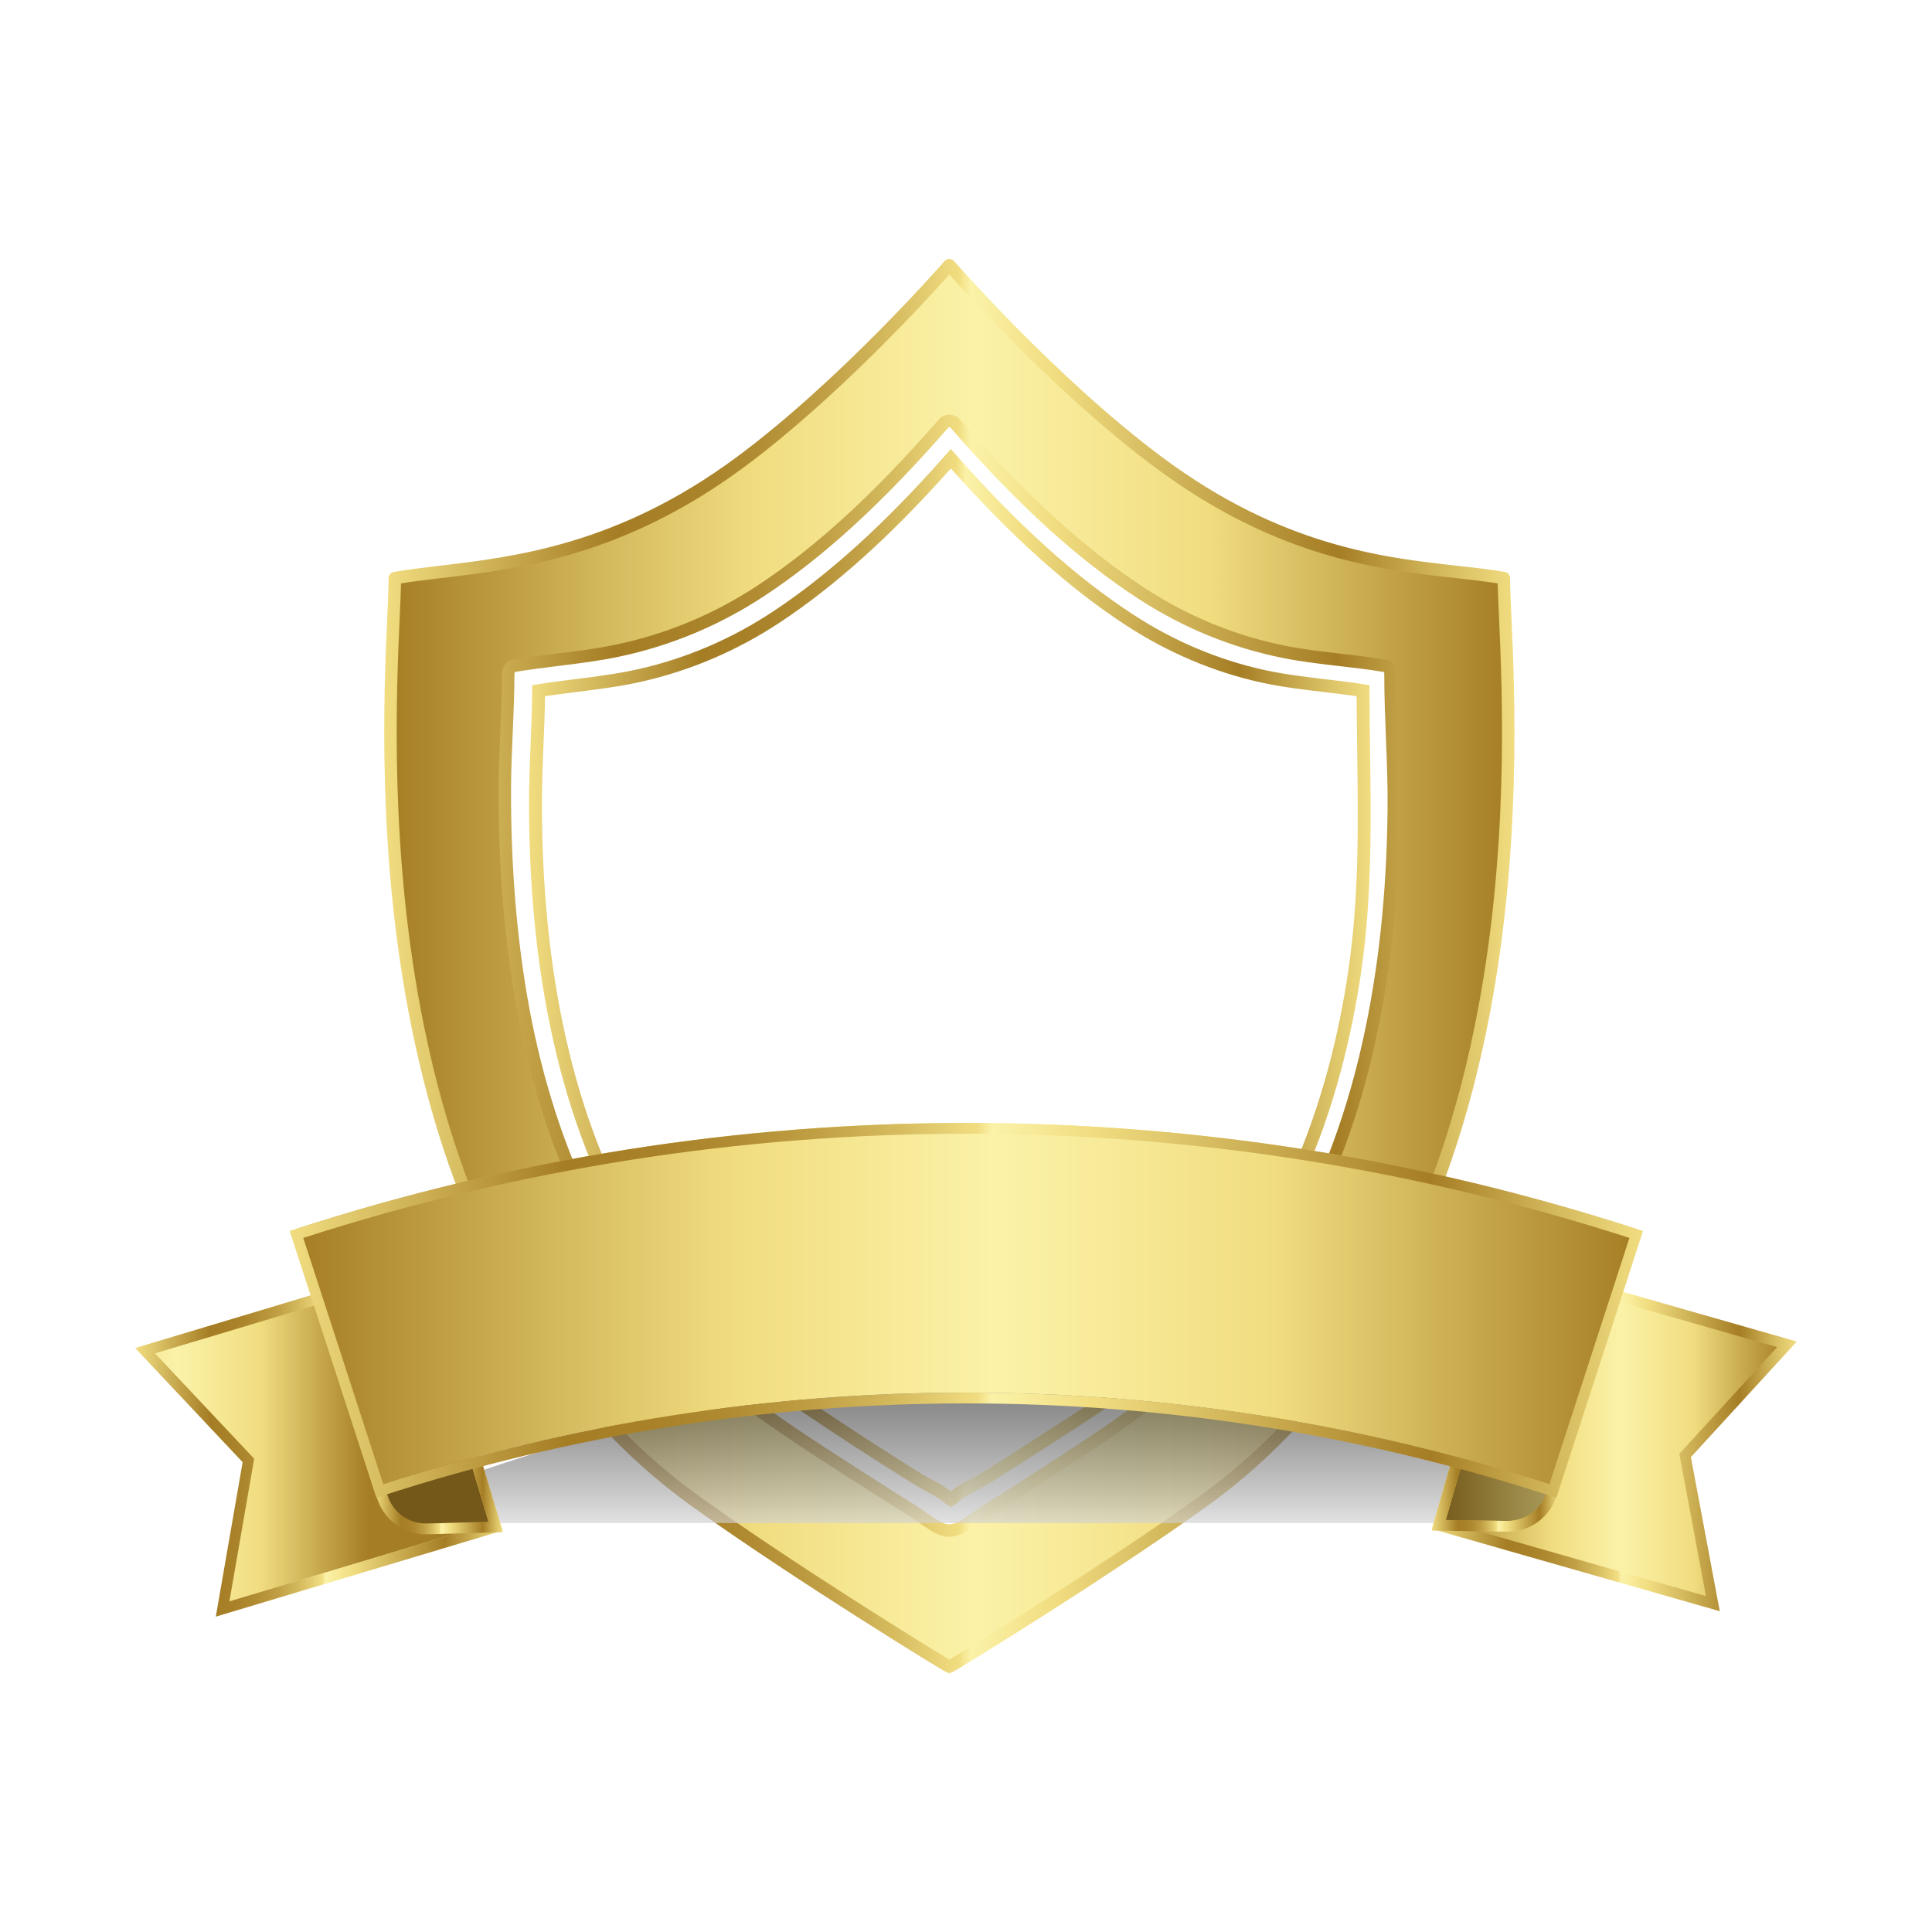
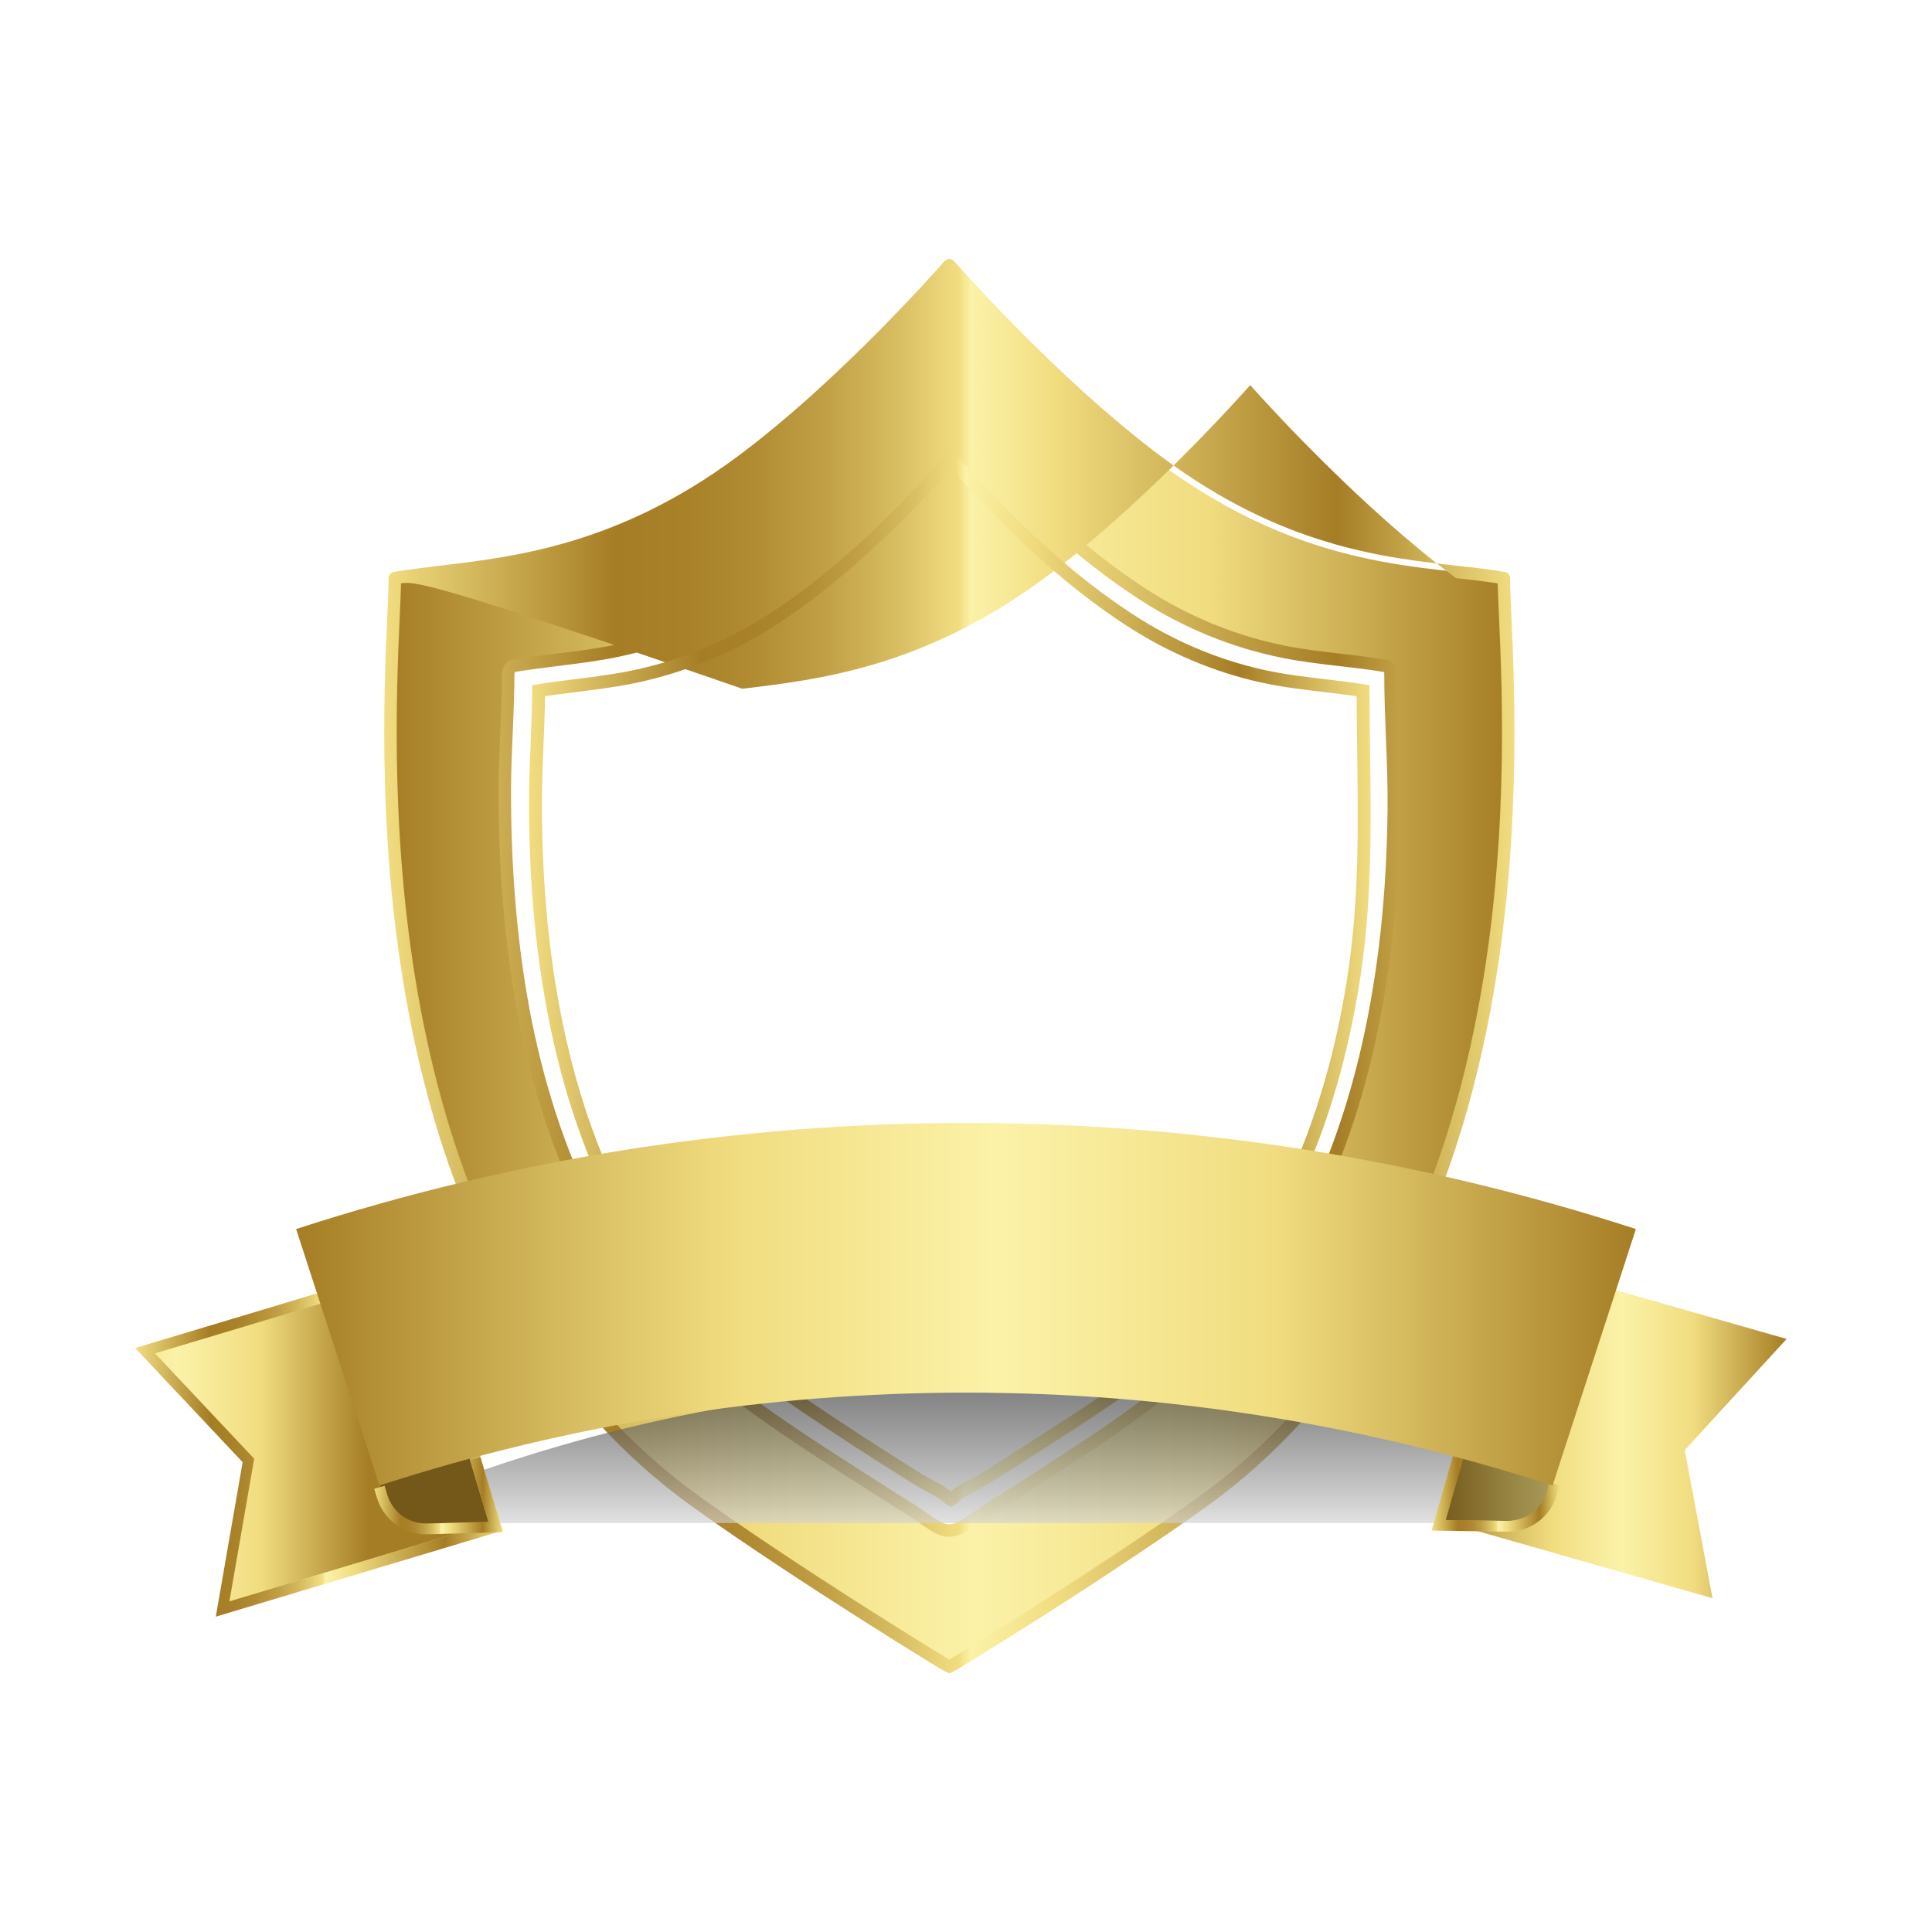
<svg xmlns="http://www.w3.org/2000/svg" version="1.1" x="0px" y="0px" viewBox="0 0 1200 1200" style="enable-background:new 0 0 1200 1200;" xml:space="preserve">
  <g id="background">
    <rect style="fill:#FFFFFF;" width="1200" height="1200" />
  </g>
  <g id="Object">
    <g>
      <g>
        <g>
          <linearGradient id="SVGID_1_" gradientUnits="userSpaceOnUse" x1="242.53" y1="599.952" x2="936.789" y2="599.952">
            <stop offset="0" style="stop-color:#A57D24" />
            <stop offset="0.211" style="stop-color:#D8BE62" />
            <stop offset="0.328" style="stop-color:#F1DD80" />
            <stop offset="0.524" style="stop-color:#FBF2A8" />
            <stop offset="0.73" style="stop-color:#F1DD80" />
            <stop offset="1" style="stop-color:#A57D24" />
          </linearGradient>
          <path style="fill:url(#SVGID_1_);" d="M934.086,359.086c-46.544-8.303-121.85-3.042-214.285-71.807      C653.067,237.633,589.66,164.664,589.66,164.664s-64.138,73.837-130.141,122.615c-90.582,66.941-167.741,63.504-214.285,71.807      c0.315,52.061-40.865,410.131,187.499,573.909C495,977.651,589.21,1035.407,589.66,1035.239      c0.449,0.168,94.66-57.587,156.927-102.244C974.95,769.218,933.771,411.147,934.086,359.086z M865.714,503.396      c-0.564,48.246-5.014,96.65-15.475,143.802c-10.54,47.507-27.428,94.124-53.329,135.498      c-29.1,46.485-68.508,79.647-113.57,109.938c-23.388,15.721-47.108,30.959-71.027,45.859      c-7.389,4.603-17.483,14.618-26.396,11.597c-6.451-2.186-13.169-8.02-18.911-11.597c-10.223-6.368-20.399-12.811-30.536-19.314      c-26.052-16.712-52.304-33.489-77.072-52.076c-80.775-60.616-121.284-156.971-136.852-254.265      c-6.522-40.761-9.139-82.065-8.996-123.323c0.082-23.761,2.128-47.496,2.106-71.237c-0.002-1.989,1.507-4.363,3.591-4.717      c21.489-3.65,43.27-4.969,64.632-9.495c31.756-6.727,61.706-19.289,88.806-37.171c42.447-28.009,80.16-65.717,113.515-103.984      c1.651-1.895,5.263-1.898,6.918,0c33.98,38.968,72.56,77.405,115.962,105.691c27.084,17.651,56.976,30.007,88.681,36.326      c20.613,4.107,41.618,5.13,62.31,8.633c2.45,0.415,3.503,2.138,3.521,4.005c0.03,0.233,0.07,0.459,0.07,0.713      C863.637,446.659,866.046,474.978,865.714,503.396z" />
          <g>
            <linearGradient id="SVGID_00000116231012709172553390000005133965289223990462_" gradientUnits="userSpaceOnUse" x1="238.656" y1="600" x2="940.663" y2="600">
              <stop offset="0" style="stop-color:#F1DD80" />
              <stop offset="0.204" style="stop-color:#A57D24" />
              <stop offset="0.268" style="stop-color:#A88128" />
              <stop offset="0.329" style="stop-color:#B18C33" />
              <stop offset="0.39" style="stop-color:#C1A045" />
              <stop offset="0.45" style="stop-color:#D6BB5F" />
              <stop offset="0.508" style="stop-color:#F1DD80" />
              <stop offset="0.519" style="stop-color:#FBF2A8" />
              <stop offset="0.593" style="stop-color:#F1DD80" />
              <stop offset="0.843" style="stop-color:#A57D24" />
              <stop offset="0.944" style="stop-color:#D8BE62" />
              <stop offset="1" style="stop-color:#F1DD80" />
            </linearGradient>
-             <path style="fill:url(#SVGID_00000116231012709172553390000005133965289223990462_);" d="M589.467,1039.139       c-0.42,0-0.75-0.123-1.168-0.28l0.038-0.101c-2.1-0.868-6.263-3.439-16.661-9.853c-6.85-4.227-21.076-13.058-39.376-24.717       c-28.334-18.053-68.999-44.511-101.822-68.052c-88.746-63.647-147.529-163.681-174.71-297.326       c-21.902-107.682-17.363-208.449-15.18-256.878c0.451-10.012,0.808-17.922,0.778-22.823c-0.012-1.881,1.334-3.499,3.187-3.829       c8.607-1.536,18.35-2.686,28.661-3.905c46.752-5.526,110.779-13.091,184.004-67.206       c64.89-47.955,128.884-121.304,129.521-122.039c1.47-1.692,4.373-1.692,5.838,0c0.632,0.725,63.911,73.231,129.531,122.047       c74.177,55.183,137.139,62.146,183.111,67.232c10.619,1.176,20.648,2.286,29.545,3.872c1.853,0.33,3.197,1.949,3.187,3.829       c-0.03,4.902,0.327,12.811,0.778,22.823c2.183,48.428,6.722,149.195-15.18,256.878       c-27.181,133.645-85.964,233.679-174.71,297.326c-32.823,23.541-73.487,50-101.822,68.052       c-18.294,11.656-32.523,20.49-39.376,24.717c-10.4,6.417-14.566,8.987-16.663,9.856l0.035,0.101       c-0.478,0.176-0.851,0.307-1.354,0.269C589.593,1039.136,589.53,1039.139,589.467,1039.139z M249.075,362.355       c-0.088,4.992-0.393,11.769-0.76,19.928c-2.168,48.116-6.679,148.241,15.032,254.987       c26.781,131.669,84.529,230.109,171.639,292.583c57.428,41.188,141.547,93.202,154.676,100.956       c13.134-7.759,97.27-59.787,154.673-100.956c87.109-62.474,144.858-160.914,171.639-292.583       c21.711-106.746,17.199-206.871,15.032-254.987c-0.368-8.159-0.672-14.934-0.76-19.926c-7.865-1.269-16.643-2.24-25.875-3.26       c-46.85-5.183-111.015-12.28-186.877-68.717c-58.252-43.333-114.575-105.034-127.832-119.879       c-13.33,14.941-70.18,77.274-127.845,119.887c-74.875,55.337-140.082,63.042-187.693,68.667       C265.186,360.112,256.682,361.116,249.075,362.355z M589.379,954.522c-1.561,0-3.129-0.234-4.703-0.768       c-4.972-1.684-9.705-5.035-14.282-8.275c-1.921-1.359-3.738-2.646-5.433-3.701c-9.896-6.165-20.185-12.675-30.582-19.344       l-1.76-1.13c-25.182-16.152-51.22-32.853-75.544-51.107c-91.361-68.563-125.662-177.464-138.348-256.747       c-6.155-38.462-9.196-80.164-9.045-123.948c0.04-11.656,0.556-23.46,1.057-34.874c0.521-11.928,1.06-24.258,1.05-36.347       c-0.005-3.545,2.598-7.814,6.81-8.532c9.133-1.553,18.428-2.699,27.415-3.809c12.22-1.51,24.858-3.071,37.065-5.657       c31.262-6.621,60.694-18.941,87.477-36.617c36.433-24.039,72.254-56.862,112.73-103.294c1.521-1.747,3.842-2.749,6.369-2.749       c0.003,0,0.003,0,0.005,0c2.525,0,4.849,1.002,6.372,2.746c41.259,47.316,77.85,80.68,115.159,104.994       c26.945,17.559,56.326,29.595,87.326,35.773c11.273,2.246,22.939,3.587,34.218,4.886c9.174,1.055,18.662,2.147,27.979,3.726       c3.968,0.67,6.586,3.605,6.737,7.51c0.05,0.375,0.078,0.687,0.078,1.02c-0.013,13.272,0.521,26.788,1.037,39.862       c0.587,14.82,1.191,30.149,1.015,45.302c-0.619,52.864-5.71,100.163-15.565,144.596       c-11.57,52.139-29.679,98.136-53.826,136.711c-25.761,41.151-60.062,74.376-114.691,111.096       c-22.088,14.845-45.36,29.872-71.141,45.934c-1.516,0.942-3.217,2.178-5.017,3.487       C603.545,949.471,596.581,954.522,589.379,954.522z M589.691,265.351c-0.239,0-0.486,0.043-0.604,0.131       c-40.919,46.946-77.239,80.204-114.271,104.639c-27.596,18.211-57.922,30.904-90.135,37.729       c-12.532,2.653-25.336,4.234-37.717,5.762c-8.904,1.1-18.108,2.238-27.068,3.759c-0.083,0.086-0.373,0.622-0.373,0.901       c0.01,12.26-0.534,24.681-1.057,36.692c-0.496,11.339-1.009,23.063-1.05,34.562c-0.151,43.369,2.86,84.65,8.95,122.699       c12.459,77.876,46.057,184.772,135.352,251.782c24.097,18.085,50.015,34.708,75.076,50.785l1.762,1.13       c10.367,6.654,20.628,13.141,30.494,19.289c1.888,1.176,3.794,2.525,5.813,3.955c4.124,2.92,8.391,5.939,12.295,7.26       c5.05,1.724,11.741-3.142,17.637-7.422c1.916-1.392,3.726-2.706,5.473-3.794c25.703-16.014,48.902-30.99,70.915-45.788       c53.67-36.075,87.301-68.609,112.45-108.78c23.679-37.825,41.453-83.006,52.829-134.284       c9.74-43.905,14.773-90.684,15.384-143.01c0.176-14.956-0.425-30.182-1.007-44.907c-0.519-13.149-1.057-26.746-1.045-40.169       c-0.02-0.154-0.068-0.521-0.07-0.675c0.04-0.126-0.05-0.186-0.302-0.229c-9.113-1.541-18.498-2.621-27.571-3.665       c-11.434-1.317-23.259-2.676-34.844-4.987c-31.972-6.372-62.265-18.778-90.04-36.876       c-37.921-24.716-75.023-58.521-116.763-106.391C590.114,265.387,589.905,265.351,589.691,265.351z" />
+             <path style="fill:url(#SVGID_00000116231012709172553390000005133965289223990462_);" d="M589.467,1039.139       c-0.42,0-0.75-0.123-1.168-0.28l0.038-0.101c-2.1-0.868-6.263-3.439-16.661-9.853c-6.85-4.227-21.076-13.058-39.376-24.717       c-28.334-18.053-68.999-44.511-101.822-68.052c-88.746-63.647-147.529-163.681-174.71-297.326       c-21.902-107.682-17.363-208.449-15.18-256.878c0.451-10.012,0.808-17.922,0.778-22.823c-0.012-1.881,1.334-3.499,3.187-3.829       c8.607-1.536,18.35-2.686,28.661-3.905c46.752-5.526,110.779-13.091,184.004-67.206       c64.89-47.955,128.884-121.304,129.521-122.039c1.47-1.692,4.373-1.692,5.838,0c0.632,0.725,63.911,73.231,129.531,122.047       c74.177,55.183,137.139,62.146,183.111,67.232c10.619,1.176,20.648,2.286,29.545,3.872c1.853,0.33,3.197,1.949,3.187,3.829       c-0.03,4.902,0.327,12.811,0.778,22.823c2.183,48.428,6.722,149.195-15.18,256.878       c-27.181,133.645-85.964,233.679-174.71,297.326c-32.823,23.541-73.487,50-101.822,68.052       c-18.294,11.656-32.523,20.49-39.376,24.717c-10.4,6.417-14.566,8.987-16.663,9.856l0.035,0.101       c-0.478,0.176-0.851,0.307-1.354,0.269C589.593,1039.136,589.53,1039.139,589.467,1039.139z M249.075,362.355       c-0.088,4.992-0.393,11.769-0.76,19.928c-2.168,48.116-6.679,148.241,15.032,254.987       c26.781,131.669,84.529,230.109,171.639,292.583c57.428,41.188,141.547,93.202,154.676,100.956       c13.134-7.759,97.27-59.787,154.673-100.956c87.109-62.474,144.858-160.914,171.639-292.583       c21.711-106.746,17.199-206.871,15.032-254.987c-0.368-8.159-0.672-14.934-0.76-19.926c-7.865-1.269-16.643-2.24-25.875-3.26       c-58.252-43.333-114.575-105.034-127.832-119.879       c-13.33,14.941-70.18,77.274-127.845,119.887c-74.875,55.337-140.082,63.042-187.693,68.667       C265.186,360.112,256.682,361.116,249.075,362.355z M589.379,954.522c-1.561,0-3.129-0.234-4.703-0.768       c-4.972-1.684-9.705-5.035-14.282-8.275c-1.921-1.359-3.738-2.646-5.433-3.701c-9.896-6.165-20.185-12.675-30.582-19.344       l-1.76-1.13c-25.182-16.152-51.22-32.853-75.544-51.107c-91.361-68.563-125.662-177.464-138.348-256.747       c-6.155-38.462-9.196-80.164-9.045-123.948c0.04-11.656,0.556-23.46,1.057-34.874c0.521-11.928,1.06-24.258,1.05-36.347       c-0.005-3.545,2.598-7.814,6.81-8.532c9.133-1.553,18.428-2.699,27.415-3.809c12.22-1.51,24.858-3.071,37.065-5.657       c31.262-6.621,60.694-18.941,87.477-36.617c36.433-24.039,72.254-56.862,112.73-103.294c1.521-1.747,3.842-2.749,6.369-2.749       c0.003,0,0.003,0,0.005,0c2.525,0,4.849,1.002,6.372,2.746c41.259,47.316,77.85,80.68,115.159,104.994       c26.945,17.559,56.326,29.595,87.326,35.773c11.273,2.246,22.939,3.587,34.218,4.886c9.174,1.055,18.662,2.147,27.979,3.726       c3.968,0.67,6.586,3.605,6.737,7.51c0.05,0.375,0.078,0.687,0.078,1.02c-0.013,13.272,0.521,26.788,1.037,39.862       c0.587,14.82,1.191,30.149,1.015,45.302c-0.619,52.864-5.71,100.163-15.565,144.596       c-11.57,52.139-29.679,98.136-53.826,136.711c-25.761,41.151-60.062,74.376-114.691,111.096       c-22.088,14.845-45.36,29.872-71.141,45.934c-1.516,0.942-3.217,2.178-5.017,3.487       C603.545,949.471,596.581,954.522,589.379,954.522z M589.691,265.351c-0.239,0-0.486,0.043-0.604,0.131       c-40.919,46.946-77.239,80.204-114.271,104.639c-27.596,18.211-57.922,30.904-90.135,37.729       c-12.532,2.653-25.336,4.234-37.717,5.762c-8.904,1.1-18.108,2.238-27.068,3.759c-0.083,0.086-0.373,0.622-0.373,0.901       c0.01,12.26-0.534,24.681-1.057,36.692c-0.496,11.339-1.009,23.063-1.05,34.562c-0.151,43.369,2.86,84.65,8.95,122.699       c12.459,77.876,46.057,184.772,135.352,251.782c24.097,18.085,50.015,34.708,75.076,50.785l1.762,1.13       c10.367,6.654,20.628,13.141,30.494,19.289c1.888,1.176,3.794,2.525,5.813,3.955c4.124,2.92,8.391,5.939,12.295,7.26       c5.05,1.724,11.741-3.142,17.637-7.422c1.916-1.392,3.726-2.706,5.473-3.794c25.703-16.014,48.902-30.99,70.915-45.788       c53.67-36.075,87.301-68.609,112.45-108.78c23.679-37.825,41.453-83.006,52.829-134.284       c9.74-43.905,14.773-90.684,15.384-143.01c0.176-14.956-0.425-30.182-1.007-44.907c-0.519-13.149-1.057-26.746-1.045-40.169       c-0.02-0.154-0.068-0.521-0.07-0.675c0.04-0.126-0.05-0.186-0.302-0.229c-9.113-1.541-18.498-2.621-27.571-3.665       c-11.434-1.317-23.259-2.676-34.844-4.987c-31.972-6.372-62.265-18.778-90.04-36.876       c-37.921-24.716-75.023-58.521-116.763-106.391C590.114,265.387,589.905,265.351,589.691,265.351z" />
          </g>
        </g>
-         <path style="fill:#FFFFFF;" d="M786.9,416.13c-29.855-6.621-58.187-18.826-83.794-35.514     c-42.057-27.409-79.561-64.062-112.771-101.749c-32.584,36.992-69.238,72.93-110.363,100.068     c-26.157,17.26-55.172,29.763-85.739,36.703c-21.2,4.812-42.808,6.284-64.208,9.687c-0.19,24.725-2.164,49.424-2.031,74.181     c0.245,45.487,3.91,91.083,13.032,135.691c9.409,46.014,24.587,91.174,48.426,131.8c27.41,46.713,64.984,80.393,109.435,110.463     c23.407,15.834,47.18,31.135,71.144,46.112c6,3.75,14.275,7.11,19.412,11.97c0.233,0.22,0.565,0.429,0.922,0.62     c0.329-0.178,0.636-0.382,0.861-0.62c5.005-5.315,14.727-9.038,20.91-12.908c10.542-6.598,21.038-13.271,31.488-20.014     c25.076-16.18,50.667-32.254,74.185-50.668c76.788-60.125,113.518-154.715,127.438-248.652     c8.847-59.703,5.476-118.17,5.371-177.971C829.393,421.995,807.948,420.798,786.9,416.13z" />
      </g>
      <linearGradient id="SVGID_00000100373883238397470130000006984107020907601066_" gradientUnits="userSpaceOnUse" x1="328.556" y1="607.435" x2="851.332" y2="607.435">
        <stop offset="0" style="stop-color:#F1DD80" />
        <stop offset="0.204" style="stop-color:#A57D24" />
        <stop offset="0.268" style="stop-color:#A88128" />
        <stop offset="0.329" style="stop-color:#B18C33" />
        <stop offset="0.39" style="stop-color:#C1A045" />
        <stop offset="0.45" style="stop-color:#D6BB5F" />
        <stop offset="0.508" style="stop-color:#F1DD80" />
        <stop offset="0.519" style="stop-color:#FBF2A8" />
        <stop offset="0.593" style="stop-color:#F1DD80" />
        <stop offset="0.843" style="stop-color:#A57D24" />
        <stop offset="0.944" style="stop-color:#D8BE62" />
        <stop offset="1" style="stop-color:#F1DD80" />
      </linearGradient>
      <path style="fill:url(#SVGID_00000100373883238397470130000006984107020907601066_);" d="M590.646,936.002l-1.904-1.026    c-0.719-0.388-1.271-0.77-1.737-1.201c-2.99-2.831-7.448-5.215-11.758-7.524c-2.279-1.218-4.633-2.478-6.729-3.787    c-25.949-16.217-48.879-31.078-70.098-45.436c-50.85-34.397-84.42-68.306-108.853-109.944    c-21.736-37.039-37.92-81.069-48.103-130.864c-8.413-41.145-12.634-85.059-12.9-134.247c-0.07-13.275,0.477-26.703,1.007-39.693    c0.447-10.931,0.908-22.237,0.991-33.325l0.027-3.394l3.351-0.531c7.761-1.234,15.648-2.225,23.274-3.181    c13.07-1.643,26.588-3.34,39.623-6.298c29.5-6.697,57.429-18.654,83.014-35.539c34.82-22.975,70.065-54.945,107.754-97.733    l3.006-3.41l3.004,3.41c38.475,43.658,74.491,76.164,110.108,99.374c25.295,16.486,52.58,28.053,81.102,34.378l0,0    c12.631,2.802,25.728,4.35,38.394,5.848c7.874,0.932,16.015,1.894,24.029,3.152l3.381,0.531l0.005,3.418    c0.022,12.416,0.189,24.971,0.353,37.115c0.603,45.185,1.228,91.909-5.678,138.536c-11.306,76.291-42.489,181.095-126.842,247.146    c-20.807,16.292-43.453,30.86-65.354,44.951l-7.914,5.097c-10.304,6.648-20.742,13.283-31.019,19.716    c-2.139,1.339-4.566,2.602-7.133,3.936c-4.822,2.508-9.808,5.102-12.645,8.111c-0.493,0.525-1.099,0.978-1.853,1.385    L590.646,936.002z M338.534,432.424c-0.143,10.11-0.558,20.298-0.962,30.181c-0.525,12.898-1.07,26.235-0.999,39.324    c0.264,48.658,4.428,92.06,12.739,132.685c10.005,48.93,25.874,92.135,47.16,128.418c23.8,40.555,56.623,73.667,106.434,107.363    c21.138,14.301,43.99,29.112,69.855,45.274c1.867,1.166,4.003,2.309,6.263,3.521c3.984,2.131,8.084,4.323,11.508,7.052    c3.664-3.114,8.483-5.619,12.817-7.874c2.422-1.258,4.711-2.449,6.578-3.618c10.247-6.414,20.653-13.03,30.927-19.656l7.922-5.105    c21.747-13.992,44.235-28.457,64.748-44.523c82.276-64.422,112.767-167.165,123.857-242.012    c6.815-45.988,6.223-90.32,5.592-137.254c-0.146-11.047-0.299-22.439-0.342-33.769c-6.786-0.994-13.668-1.807-20.357-2.599    c-12.863-1.519-26.162-3.092-39.186-5.98l0,0c-29.465-6.535-57.639-18.477-83.742-35.488    c-35.297-23.005-70.9-54.889-108.737-97.396c-37.037,41.63-71.859,72.972-106.348,95.729    c-26.394,17.418-55.212,29.753-85.654,36.665c-13.418,3.047-27.134,4.768-40.399,6.433    C351.747,430.605,345.096,431.44,338.534,432.424z" />
      <g>
        <g style="opacity:0.65;">
          <defs>
            <filter id="Adobe_OpacityMaskFilter" filterUnits="userSpaceOnUse" x="271.573" y="859.204" width="696.33" height="86.766">
              <feFlood style="flood-color:white;flood-opacity:1" result="back" />
              <feBlend in="SourceGraphic" in2="back" mode="normal" />
            </filter>
          </defs>
          <mask maskUnits="userSpaceOnUse" x="271.573" y="859.204" width="696.33" height="86.766" id="SVGID_00000116221407051044085910000011465309863864006051_">
            <g style="filter:url(#Adobe_OpacityMaskFilter);">
              <defs>
                <filter id="Adobe_OpacityMaskFilter_00000006683440443854297690000016012019143482128804_" filterUnits="userSpaceOnUse" x="271.573" y="859.204" width="696.33" height="86.766">
                  <feFlood style="flood-color:white;flood-opacity:1" result="back" />
                  <feBlend in="SourceGraphic" in2="back" mode="normal" />
                </filter>
              </defs>
              <mask maskUnits="userSpaceOnUse" x="271.573" y="859.204" width="696.33" height="86.766" id="SVGID_00000116221407051044085910000011465309863864006051_">
                <g style="filter:url(#Adobe_OpacityMaskFilter_00000006683440443854297690000016012019143482128804_);">
							</g>
              </mask>
              <linearGradient id="SVGID_00000032621169470791201810000014795830310710227110_" gradientUnits="userSpaceOnUse" x1="619.738" y1="967.728" x2="619.738" y2="801.001">
                <stop offset="0" style="stop-color:#000000" />
                <stop offset="0.01" style="stop-color:#040404" />
                <stop offset="0.229" style="stop-color:#4F4F4F" />
                <stop offset="0.434" style="stop-color:#8D8D8D" />
                <stop offset="0.62" style="stop-color:#BEBEBE" />
                <stop offset="0.782" style="stop-color:#E2E2E2" />
                <stop offset="0.914" style="stop-color:#F7F7F7" />
                <stop offset="1" style="stop-color:#FFFFFF" />
              </linearGradient>
              <path style="mask:url(#SVGID_00000116221407051044085910000011465309863864006051_);fill:url(#SVGID_00000032621169470791201810000014795830310710227110_);" d="        M967.903,923.434c-226.287-85.64-470.043-85.64-696.33,0c0,7.512,0,15.024,0,22.536h696.33        C967.903,938.458,967.903,930.946,967.903,923.434z" />
            </g>
          </mask>
          <linearGradient id="SVGID_00000143617822293240039210000013818837552892712361_" gradientUnits="userSpaceOnUse" x1="619.738" y1="967.728" x2="619.738" y2="801.001">
            <stop offset="0" style="stop-color:#FFFFFF" />
            <stop offset="0.01" style="stop-color:#FBFBFB" />
            <stop offset="0.229" style="stop-color:#B0B0B0" />
            <stop offset="0.434" style="stop-color:#727272" />
            <stop offset="0.62" style="stop-color:#414141" />
            <stop offset="0.782" style="stop-color:#1D1D1D" />
            <stop offset="0.914" style="stop-color:#080808" />
            <stop offset="1" style="stop-color:#000000" />
          </linearGradient>
          <path style="fill:url(#SVGID_00000143617822293240039210000013818837552892712361_);" d="M967.903,923.434      c-226.287-85.64-470.043-85.64-696.33,0c0,7.512,0,15.024,0,22.536h696.33C967.903,938.458,967.903,930.946,967.903,923.434z" />
        </g>
        <g>
          <g>
            <linearGradient id="SVGID_00000071558880372663987390000004330067133388282756_" gradientUnits="userSpaceOnUse" x1="893.374" y1="887.841" x2="1109.695" y2="887.841">
              <stop offset="0" style="stop-color:#A57D24" />
              <stop offset="0.211" style="stop-color:#D8BE62" />
              <stop offset="0.328" style="stop-color:#F1DD80" />
              <stop offset="0.524" style="stop-color:#FBF2A8" />
              <stop offset="0.73" style="stop-color:#F1DD80" />
              <stop offset="1" style="stop-color:#A57D24" />
            </linearGradient>
            <polygon style="fill:url(#SVGID_00000071558880372663987390000004330067133388282756_);" points="893.373,944.036        1063.673,992.7 1046.421,900.667 1109.695,831.646 939.395,782.982      " />
            <path style="opacity:0.3;" d="M893.373,944.036l42.535,0.63c12.84,0.19,24.212-8.256,27.74-20.603l1.617-5.658l-59.694-17.057       L893.373,944.036z" />
          </g>
          <g>
            <g>
              <linearGradient id="SVGID_00000137840262509886003310000011264476437791639442_" gradientUnits="userSpaceOnUse" x1="889.451" y1="891.473" x2="1116.04" y2="891.473">
                <stop offset="0" style="stop-color:#F1DD80" />
                <stop offset="0.204" style="stop-color:#A57D24" />
                <stop offset="0.268" style="stop-color:#A88128" />
                <stop offset="0.329" style="stop-color:#B18C33" />
                <stop offset="0.39" style="stop-color:#C1A045" />
                <stop offset="0.45" style="stop-color:#D6BB5F" />
                <stop offset="0.508" style="stop-color:#F1DD80" />
                <stop offset="0.519" style="stop-color:#FBF2A8" />
                <stop offset="0.593" style="stop-color:#F1DD80" />
                <stop offset="0.843" style="stop-color:#A57D24" />
                <stop offset="0.944" style="stop-color:#D8BE62" />
                <stop offset="1" style="stop-color:#F1DD80" />
              </linearGradient>
-               <path style="fill:url(#SVGID_00000137840262509886003310000011264476437791639442_);" d="M1068.178,1000.755l-178.728-51.072        l47.862-167.493l178.726,51.073l-65.803,71.78L1068.178,1000.755z M897.729,945.086l161.874,46.254l-16.564-88.352        l60.745-66.264l-161.872-46.255L897.729,945.086z" />
            </g>
            <g>
              <linearGradient id="SVGID_00000097470494504225347990000018107469162073326234_" gradientUnits="userSpaceOnUse" x1="889.169" y1="927.57" x2="968.702" y2="927.57">
                <stop offset="0" style="stop-color:#F1DD80" />
                <stop offset="0.204" style="stop-color:#A57D24" />
                <stop offset="0.268" style="stop-color:#A88128" />
                <stop offset="0.329" style="stop-color:#B18C33" />
                <stop offset="0.39" style="stop-color:#C1A045" />
                <stop offset="0.45" style="stop-color:#D6BB5F" />
                <stop offset="0.508" style="stop-color:#F1DD80" />
                <stop offset="0.519" style="stop-color:#FBF2A8" />
                <stop offset="0.593" style="stop-color:#F1DD80" />
                <stop offset="0.843" style="stop-color:#A57D24" />
                <stop offset="0.944" style="stop-color:#D8BE62" />
                <stop offset="1" style="stop-color:#F1DD80" />
              </linearGradient>
              <path style="fill:url(#SVGID_00000097470494504225347990000018107469162073326234_);" d="M936.549,951.364        c-0.158,0-0.315,0-0.473-0.003l-46.906-0.694l13.401-46.891l6.437,1.839l-10.997,38.487l38.165,0.564        c0.124,0.003,0.25,0.003,0.374,0.003c11.15,0,21.025-7.427,24.098-18.176l1.615-5.659l6.439,1.839l-1.616,5.659        C963.192,941.952,950.677,951.364,936.549,951.364z" />
            </g>
          </g>
          <g>
            <linearGradient id="SVGID_00000004540577235819412950000005306132419236586629_" gradientUnits="userSpaceOnUse" x1="-20.364" y1="890.353" x2="228.628" y2="890.353">
              <stop offset="0" style="stop-color:#A57D24" />
              <stop offset="0.211" style="stop-color:#D8BE62" />
              <stop offset="0.328" style="stop-color:#F1DD80" />
              <stop offset="0.524" style="stop-color:#FBF2A8" />
              <stop offset="0.73" style="stop-color:#F1DD80" />
              <stop offset="1" style="stop-color:#A57D24" />
            </linearGradient>
            <polygon style="fill:url(#SVGID_00000004540577235819412950000005306132419236586629_);" points="307.686,945.11        138.045,996.026 154.077,903.773 89.894,835.596 259.534,784.681      " />
            <path style="opacity:0.3;" d="M307.686,945.11l-42.523,1.193c-12.837,0.36-24.319-7.934-28.011-20.234l-1.692-5.636       l59.462-17.847L307.686,945.11z" />
          </g>
          <g>
            <linearGradient id="SVGID_00000041988194953393963660000012868539825995976592_" gradientUnits="userSpaceOnUse" x1="83.96" y1="893.999" x2="312.072" y2="893.999">
              <stop offset="0" style="stop-color:#F1DD80" />
              <stop offset="0.204" style="stop-color:#A57D24" />
              <stop offset="0.268" style="stop-color:#A88128" />
              <stop offset="0.329" style="stop-color:#B18C33" />
              <stop offset="0.39" style="stop-color:#C1A045" />
              <stop offset="0.45" style="stop-color:#D6BB5F" />
              <stop offset="0.508" style="stop-color:#F1DD80" />
              <stop offset="0.519" style="stop-color:#FBF2A8" />
              <stop offset="0.593" style="stop-color:#F1DD80" />
              <stop offset="0.843" style="stop-color:#A57D24" />
              <stop offset="0.944" style="stop-color:#D8BE62" />
              <stop offset="1" style="stop-color:#F1DD80" />
            </linearGradient>
            <path style="fill:url(#SVGID_00000041988194953393963660000012868539825995976592_);" d="M134.037,1004.138l16.673-95.941       L83.96,837.295l178.035-53.436l50.077,166.843L134.037,1004.138z M96.261,840.594l61.617,65.452l-15.391,88.565l161.246-48.396       l-46.227-154.017L96.261,840.594z" />
          </g>
          <linearGradient id="SVGID_00000124126196779862867390000013730069654364743330_" gradientUnits="userSpaceOnUse" x1="183.927" y1="810.083" x2="1016.073" y2="810.083">
            <stop offset="0" style="stop-color:#A57D24" />
            <stop offset="0.211" style="stop-color:#D8BE62" />
            <stop offset="0.328" style="stop-color:#F1DD80" />
            <stop offset="0.524" style="stop-color:#FBF2A8" />
            <stop offset="0.73" style="stop-color:#F1DD80" />
            <stop offset="1" style="stop-color:#A57D24" />
          </linearGradient>
          <path style="fill:url(#SVGID_00000124126196779862867390000013730069654364743330_);" d="M964.313,922.684      c-236.782-76.935-491.843-76.935-728.625,0c-17.254-53.1-34.507-106.202-51.76-159.302c270.424-87.866,561.723-87.866,832.146,0      C998.82,816.482,981.566,869.584,964.313,922.684z" />
          <g>
            <linearGradient id="SVGID_00000083796660162142167700000006175687255444678043_" gradientUnits="userSpaceOnUse" x1="232.47" y1="928.992" x2="312.366" y2="928.992">
              <stop offset="0" style="stop-color:#F1DD80" />
              <stop offset="0.204" style="stop-color:#A57D24" />
              <stop offset="0.268" style="stop-color:#A88128" />
              <stop offset="0.329" style="stop-color:#B18C33" />
              <stop offset="0.39" style="stop-color:#C1A045" />
              <stop offset="0.45" style="stop-color:#D6BB5F" />
              <stop offset="0.508" style="stop-color:#F1DD80" />
              <stop offset="0.519" style="stop-color:#FBF2A8" />
              <stop offset="0.593" style="stop-color:#F1DD80" />
              <stop offset="0.843" style="stop-color:#A57D24" />
              <stop offset="0.944" style="stop-color:#D8BE62" />
              <stop offset="1" style="stop-color:#F1DD80" />
            </linearGradient>
            <path style="fill:url(#SVGID_00000083796660162142167700000006175687255444678043_);" d="M264.582,953.012       c-13.959,0-26.388-9.198-30.42-22.631l-1.692-5.636l6.413-1.925l1.692,5.636c3.248,10.826,13.399,18.174,24.71,17.849       l38.154-1.071l-11.507-38.337l6.413-1.925l14.02,46.709l-46.892,1.317C265.177,953.007,264.879,953.012,264.582,953.012z" />
          </g>
          <g>
            <linearGradient id="SVGID_00000062891452572132358230000011706737536046527888_" gradientUnits="userSpaceOnUse" x1="179.924" y1="813.866" x2="1020.508" y2="813.866">
              <stop offset="0" style="stop-color:#F1DD80" />
              <stop offset="0.204" style="stop-color:#A57D24" />
              <stop offset="0.268" style="stop-color:#A88128" />
              <stop offset="0.329" style="stop-color:#B18C33" />
              <stop offset="0.39" style="stop-color:#C1A045" />
              <stop offset="0.45" style="stop-color:#D6BB5F" />
              <stop offset="0.508" style="stop-color:#F1DD80" />
              <stop offset="0.519" style="stop-color:#FBF2A8" />
              <stop offset="0.593" style="stop-color:#F1DD80" />
              <stop offset="0.843" style="stop-color:#A57D24" />
              <stop offset="0.944" style="stop-color:#D8BE62" />
              <stop offset="1" style="stop-color:#F1DD80" />
            </linearGradient>
-             <path style="fill:url(#SVGID_00000062891452572132358230000011706737536046527888_);" d="M966.68,930.25l-3.184-1.034       c-117.504-38.18-239.728-57.539-363.279-57.539c-123.55,0-245.775,19.359-363.278,57.539l-3.184,1.034l-53.83-165.67       l3.184-1.035c134.914-43.836,275.249-66.064,417.108-66.064s282.193,22.228,417.107,66.064l3.184,1.035L966.68,930.25z        M600.216,864.982c123.139,0,244.966,19.121,362.162,56.836l49.691-152.934c-133.264-42.935-271.819-64.706-411.853-64.706       s-278.589,21.771-411.853,64.706l49.692,152.934C355.251,884.103,477.077,864.982,600.216,864.982z" />
          </g>
        </g>
      </g>
    </g>
  </g>
</svg>